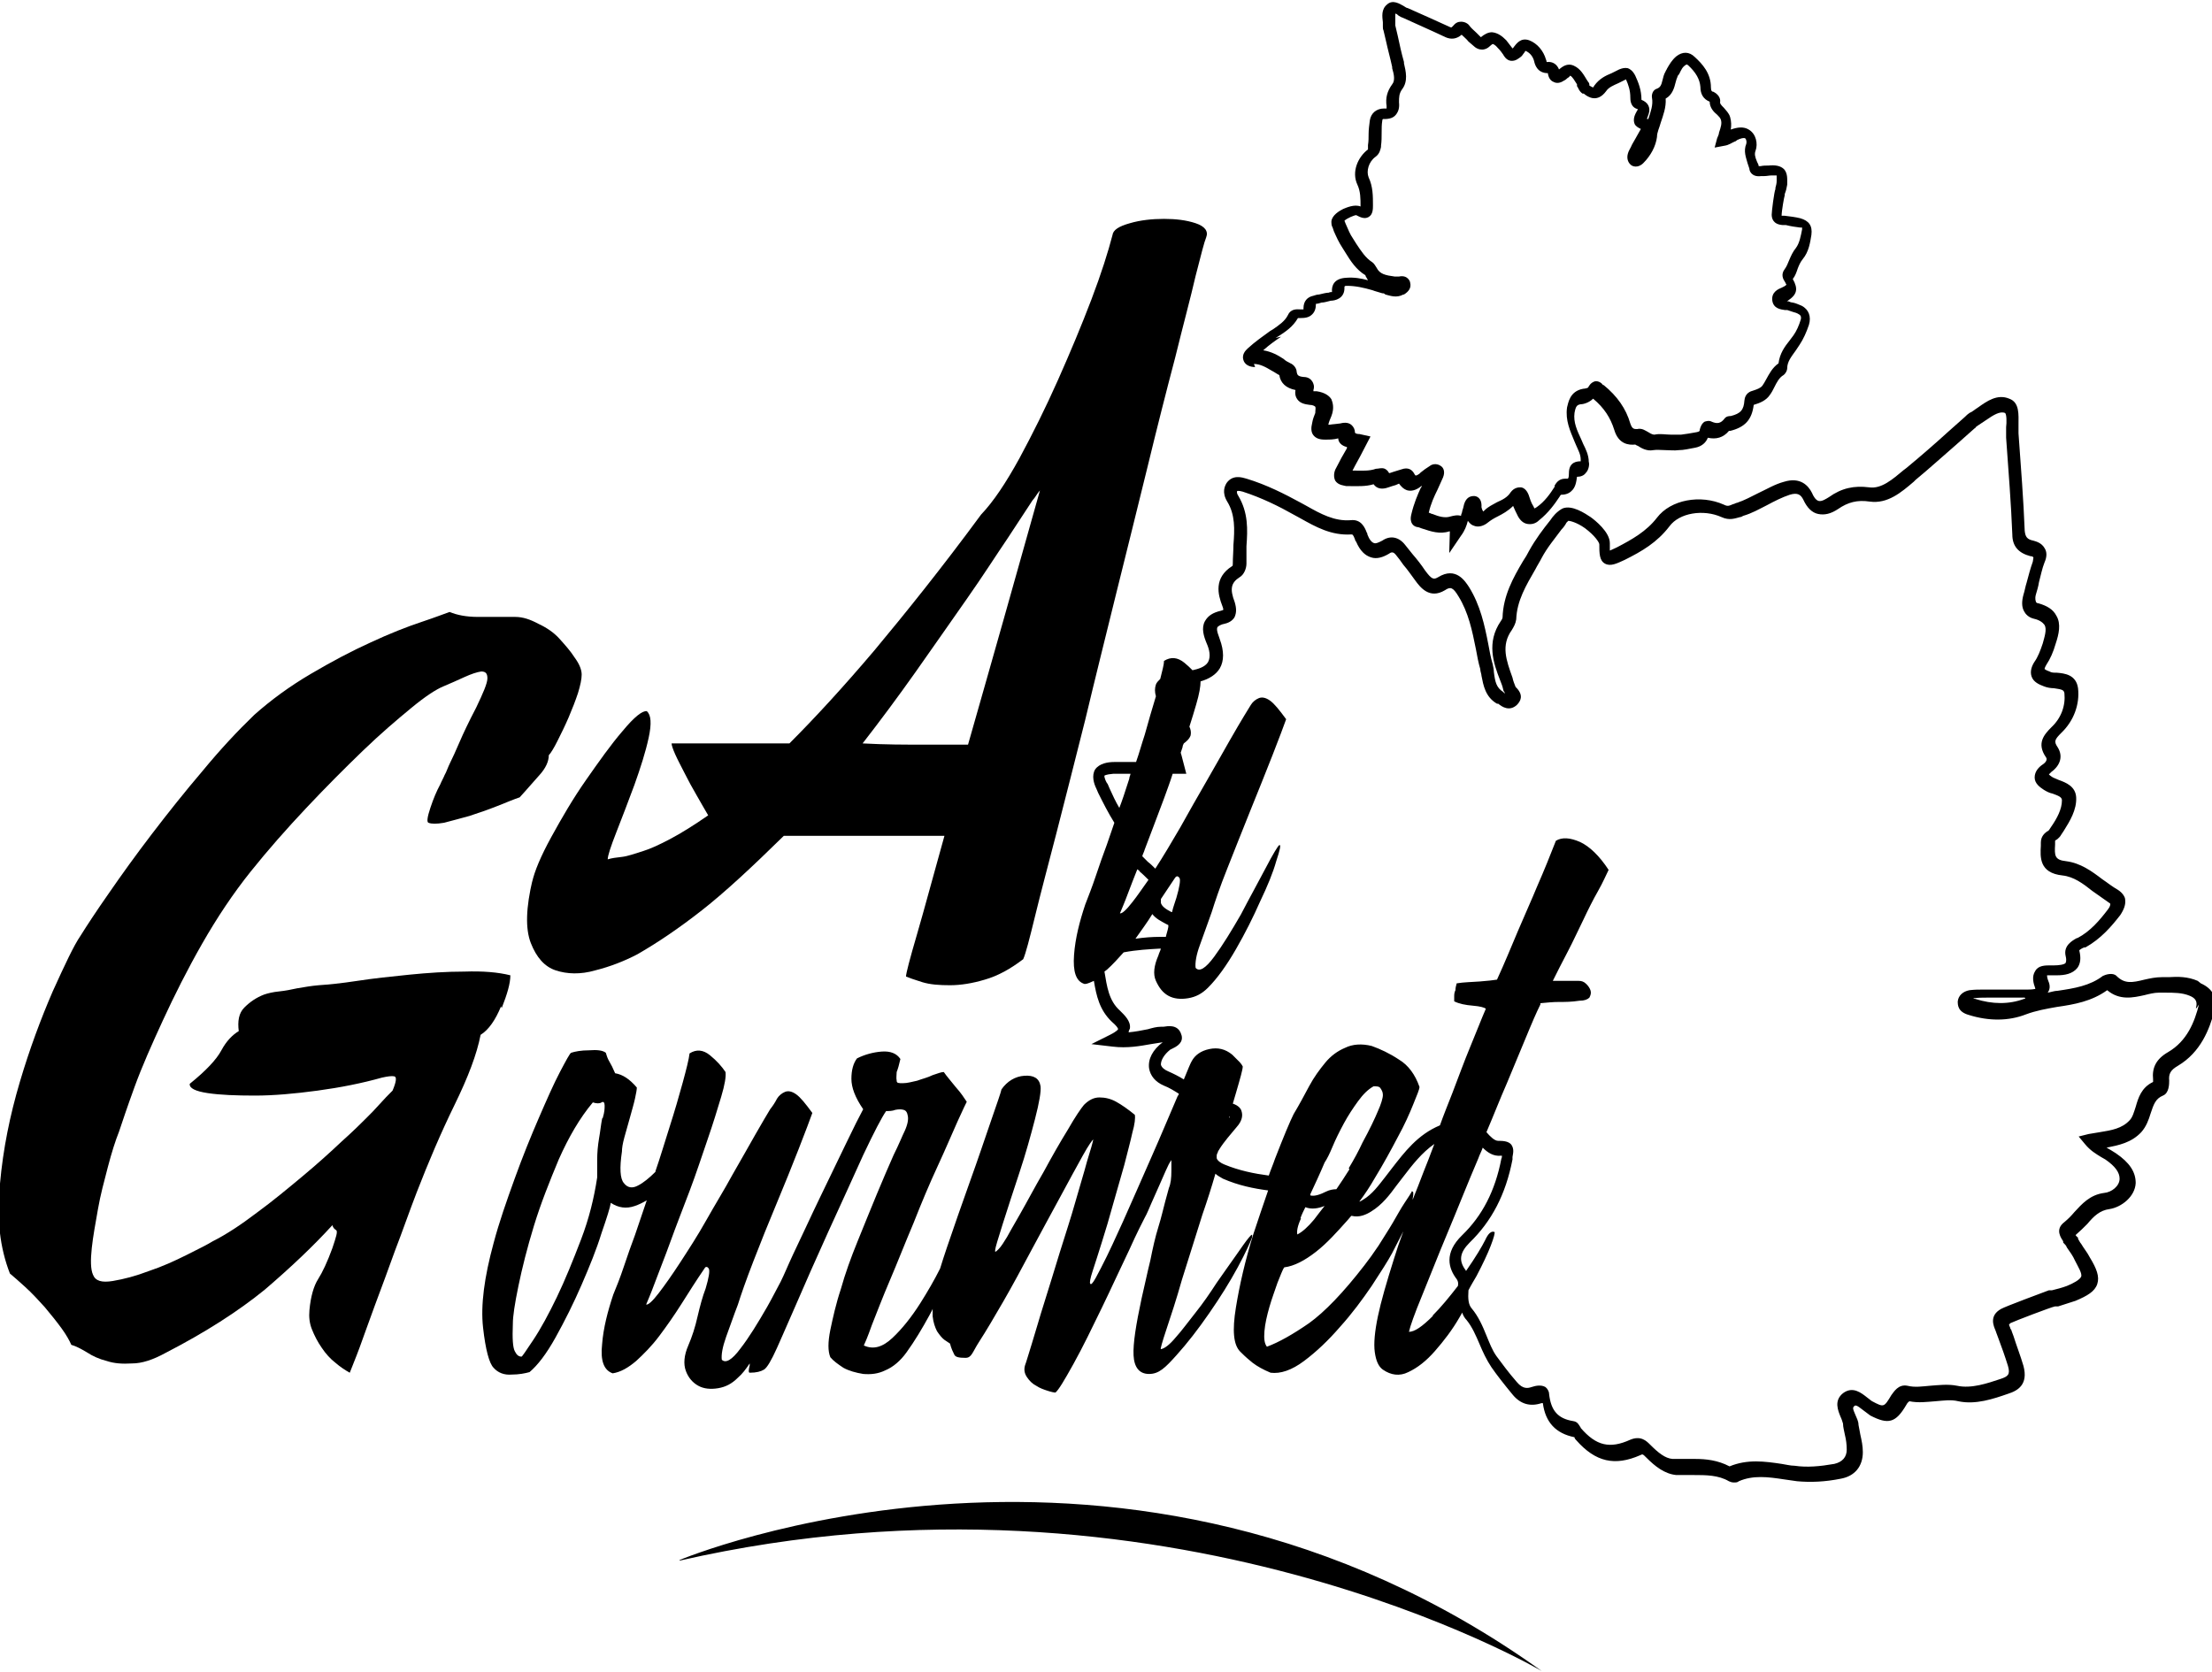
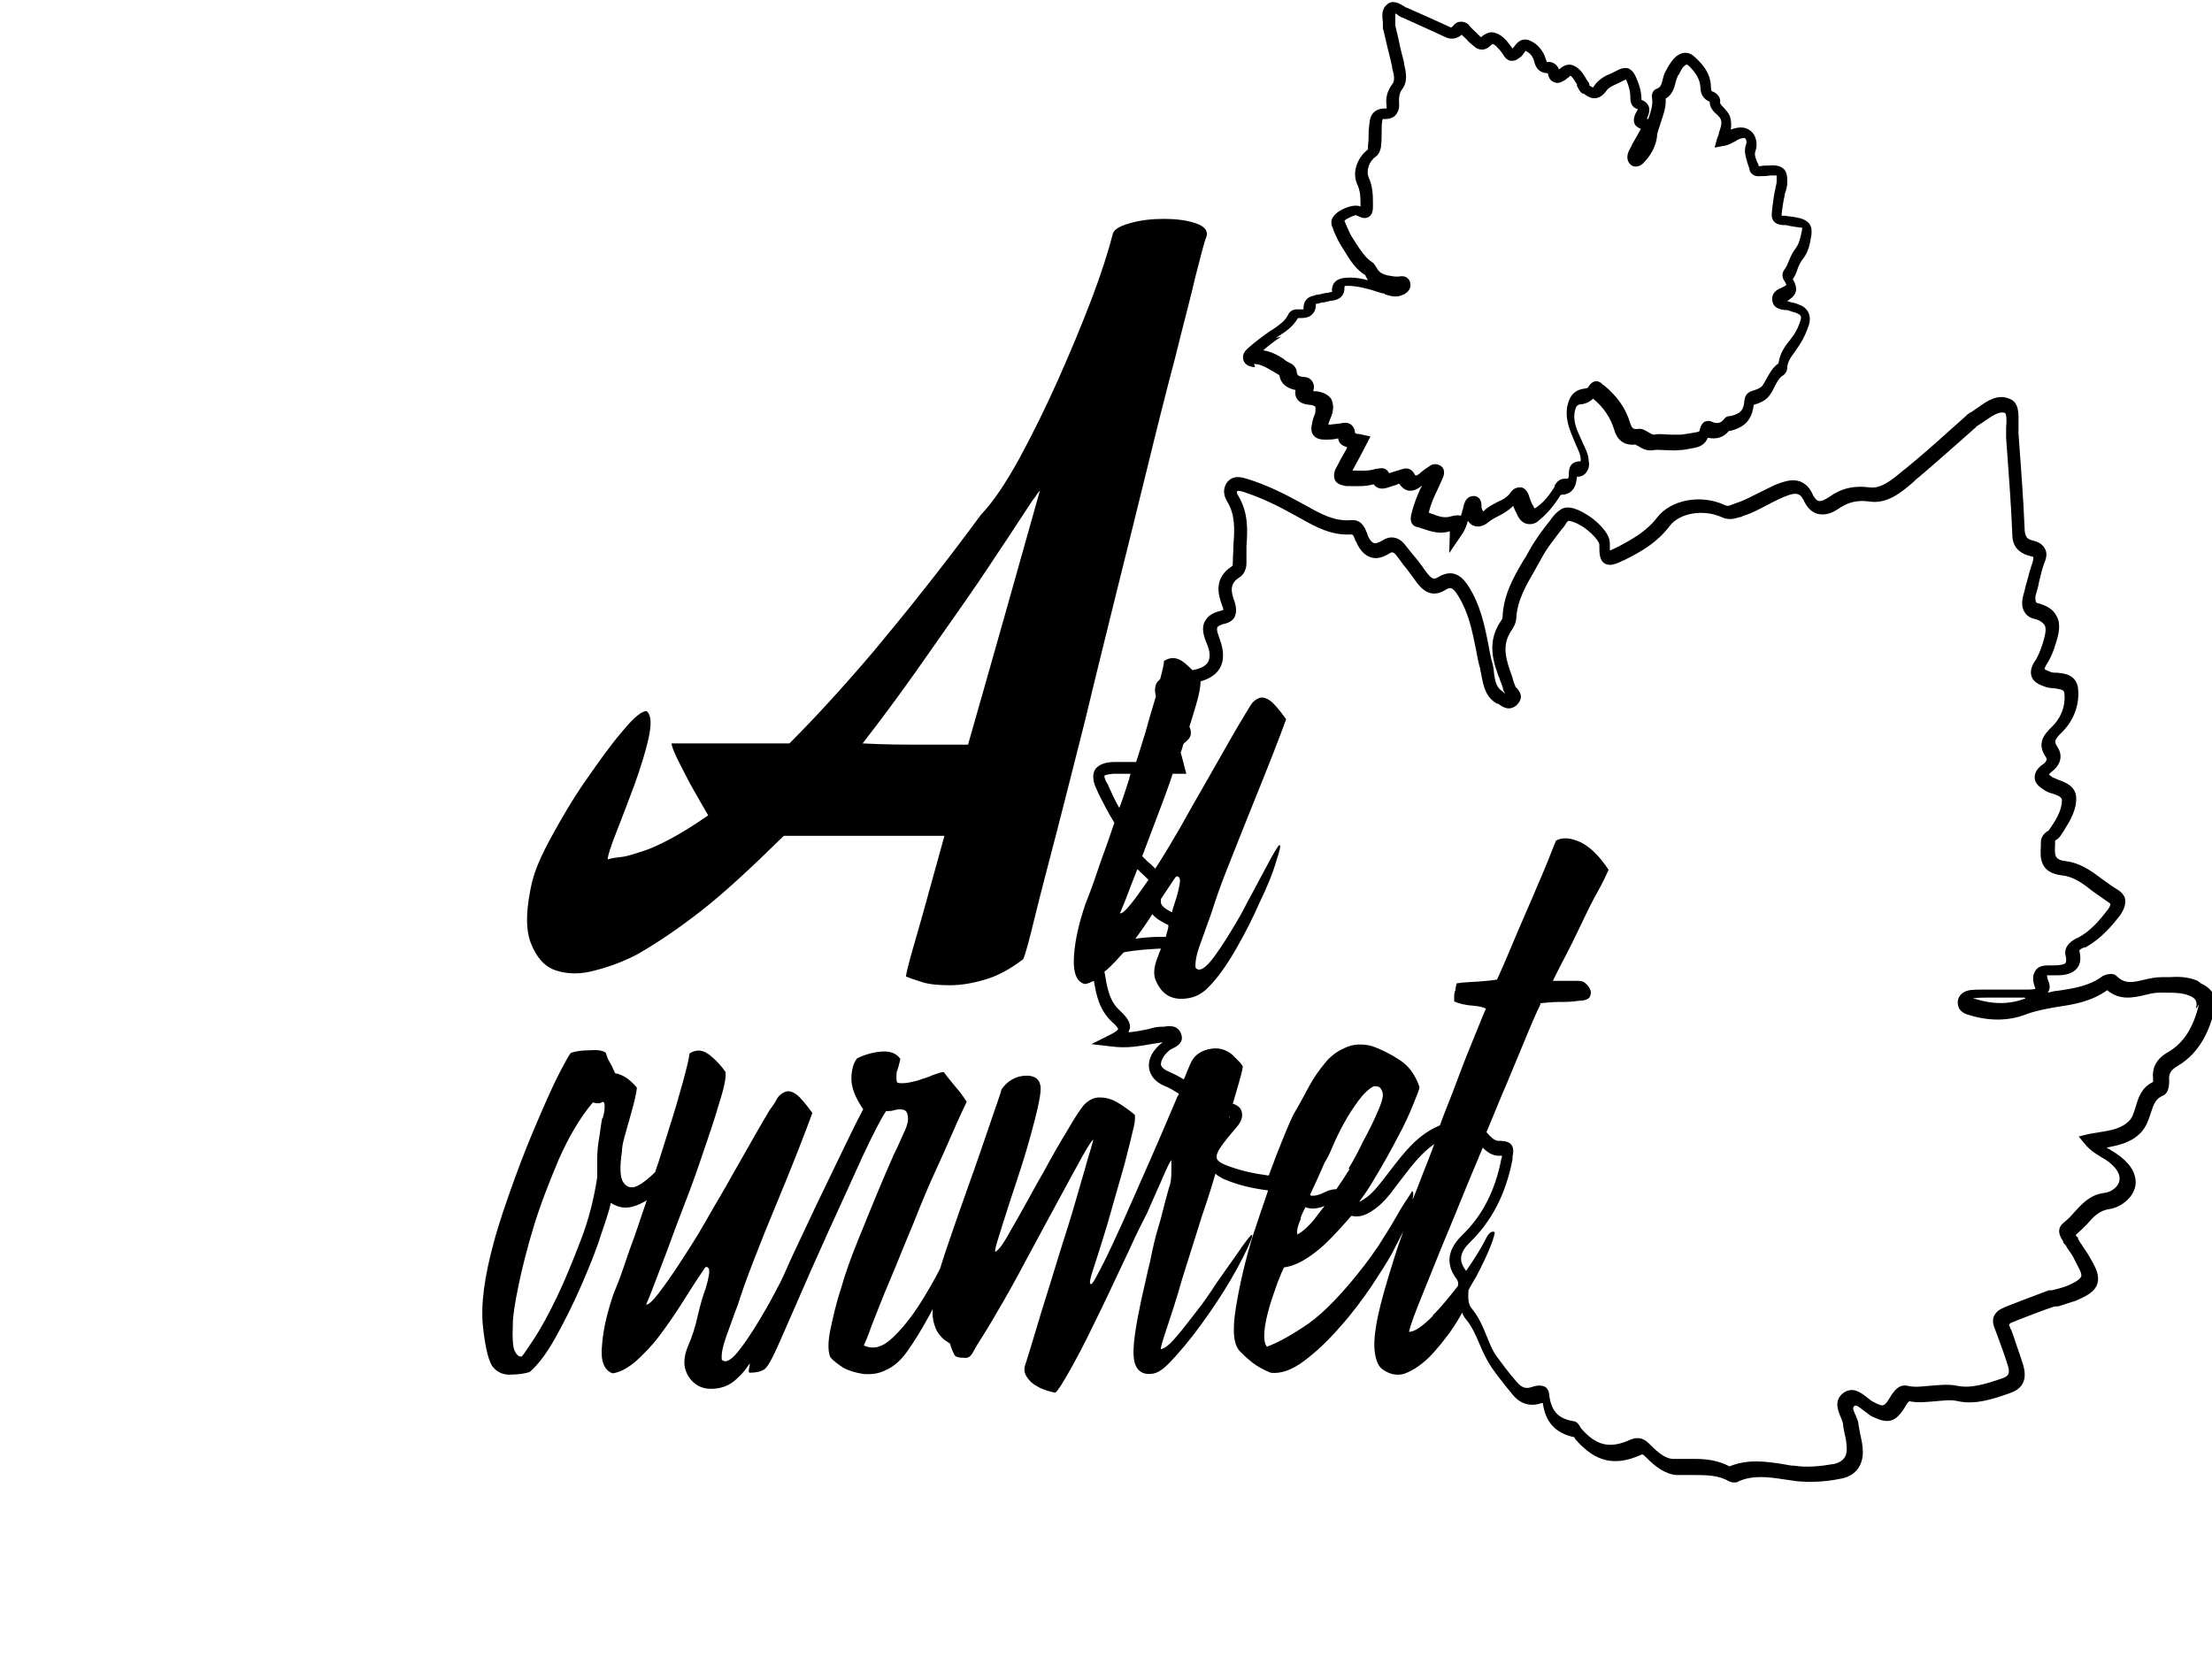
<svg xmlns="http://www.w3.org/2000/svg" viewBox="0 0 356.7 269.6">
  <path d="M202.2 58.7c1 0 1.9.5 2.9 1.1.4.2.8.5 1.2.7.2 1.3 1.1 2.1 2.6 2.4-.1.6 0 1.1.3 1.5.5.7 1.3.8 2 .9.5 0 .8.2.9.3.1.2 0 .5 0 1-.2.5-.4 1-.5 1.6-.2.8-.2 1.5.2 2s1 .7 1.8.7h.2c.6 0 1.3 0 2-.2 0 .6.5 1.2 1.4 1.4v.2c-.6 1-1.2 2.1-1.7 3.1-.2.3-.6 1.2-.2 2.1.5.8 1.5.8 1.8.9h.4c1.3 0 2.7.1 4-.3.5.7 1.3.9 2.4.5l.6-.2c.4-.1.7-.2 1.1-.4.3.4.7.9 1.4 1.1.9.2 1.7-.3 2.2-.7h.1s-.1.2-.2.3c-.5 1.1-1.1 2.5-1.5 4.2-.4 1.5.4 2 .9 2.1.3 0 .6.2 1 .3 1.2.4 2.7.9 4.2.4h.1c0 .1-.1 3.5-.1 3.5l1.9-2.8c.6-.8.9-1.6 1.1-2.4.3.4.6.7 1 .8.7.3 1.6 0 2.2-.5.5-.4 1-.7 1.6-1 .8-.4 1.7-.9 2.5-1.7.2.5.5 1.1.8 1.7.4.7.9 1.1 1.5 1.2s1.3 0 1.9-.6c1.5-1.2 2.5-2.6 3.3-3.8 0 0 .1-.2.2-.3.7 0 1.3-.2 1.7-.6.7-.6.8-1.6.9-2.3.6 0 1.1-.2 1.4-.6.6-.6.6-1.6.5-1.8 0-1.1-.5-2.1-.9-2.9l-.3-.7c-.7-1.5-1.3-2.8-1.1-4.3.2-1.1.4-1.3 1-1.4.5 0 1.4-.3 2-.9 1.8 1.5 2.8 3.1 3.4 5 .7 2.4 2.4 2.5 3.4 2.4 0 0 .3.2.4.2.6.4 1.5.9 2.5.7.6-.1 1.3 0 2 0s1.4.1 2.1 0c.8 0 1.6-.2 2.7-.4 1-.2 1.7-.8 2-1.6 1.3.3 2.5 0 3.4-1.1h.2c2.4-.6 3.5-1.8 3.8-4.2 1-.3 2-.7 2.6-1.6.3-.4.5-.8.7-1.2.4-.8.8-1.6 1.5-2 .4-.3.6-.8.6-1.1 0-1.1.7-1.9 1.4-2.9l.6-.9c.6-.9 1.1-2 1.5-3.2.4-1.3 0-2.5-1.2-3.1-.5-.2-.9-.4-1.4-.5-.2 0-.5-.1-.7-.2h-.3s.1 0 .2-.1c1.5-1 1.7-1.9.8-3.5.4-.5.6-1.1.8-1.7.2-.5.4-1 .8-1.5 1-1.2 1.2-2.7 1.4-3.9.2-1.5-.4-2.3-1.8-2.7-.8-.2-1.7-.3-2.5-.4h-.5c0-.8.4-3 .5-3.3v-.2c.2-.5.3-.9.4-1.5 0-.9.1-1.8-.5-2.5-.6-.6-1.5-.7-2.5-.6-.4 0-.9 0-1.3.1h-.3c0-.3-.2-.5-.3-.8-.3-.7-.4-1.2-.2-1.7.4-1.1.1-2.7-1.1-3.4-.8-.5-1.8-.4-2.9 0 .1-.6.1-1.3-.1-2s-.7-1.1-1-1.5c-.5-.5-.7-.7-.6-1.1 0-.8-.7-1.3-1.1-1.5-.2 0-.4-.1-.4-.7 0-2.3-1.4-3.8-2.6-4.9-.9-.9-2-.9-3-.1-.7.6-1.1 1.3-1.5 2 0 .1-.2.3-.2.4-.3.5-.4 1-.5 1.4-.2.9-.4 1.2-.9 1.4-.7.2-.9 1-.8 1.5.2 1.1-.2 2.2-.6 3.4h-.2v-.1c.2-.6.6-1.3.2-2.1-.2-.4-.6-.7-1.1-.9 0-1.6-.5-2.8-1-3.9-.4-.8-.9-1.1-1.2-1.2-.5-.1-.9 0-1.4.2l-1.2.6c-1 .4-2 .9-2.8 2-.1.2-.2.3-.2.3-.1 0-.4-.2-.6-.3 0-.2 0-.4-.2-.6l-.2-.3c-.5-.8-1-1.8-2.1-2.3-1.1-.5-1.9.2-2.4.6-.3-.8-1-1.3-1.9-1.2h-.1s0-.2-.1-.4c-.4-1.4-1.4-2.6-2.7-3.1-1.4-.5-2.1.6-2.5 1.1 0 0-.1.2-.2.2-.3-.4-.6-.8-1-1.3-.6-.6-1.3-1.2-2.3-1.3-.6 0-1.2.3-1.8.8l-.7-.7c-.4-.4-.8-.7-1.1-1.1-.1-.2-.6-.7-1.4-.7-.5 0-.9.2-1.3.7l-.2.2h-.2c-2.2-1-4.4-2-6.9-3.1-.2 0-.4-.2-.6-.3-.7-.4-1.8-1.1-2.7-.3-1 .8-.8 2-.7 2.9v.7c0 .2 0 .4.1.6l.4 1.7c.3 1.4.7 2.8 1 4.2v.2c.3 1 .5 2 0 2.6-.8 1.1-1.1 2.2-.9 3.5v.4h-.4c-1.2 0-2.1.7-2.3 1.9-.1.8-.2 1.5-.2 2.2 0 .6 0 1.2-.1 1.8v.7c-1.6 1.2-2.7 3.6-1.7 5.7.5 1.1.5 2.2.5 3.5-1-.4-2.3.2-2.8.4-.6.3-1.8 1-1.9 2 0 .3 0 .7.2 1l.2.6c.4.9.8 1.8 1.4 2.7.2.3.3.5.5.8.8 1.3 1.7 2.7 3.2 3.6v.1c.1.2.3.5.4.7-1.1-.3-2.2-.5-3.5-.4-2 .1-2.4 1.3-2.3 2.3-.1 0-.4 0-.5.1-.5 0-1.1.2-1.6.3-.3 0-.6.1-.9.2-1 .2-1.6.9-1.6 2v.2h-.5c-.4 0-1.5-.2-2 .9-.5 1-1.4 1.6-2.4 2.3l-.5.3c-1.1.8-2.4 1.7-3.6 2.8-.3.3-1.1 1-.6 2.1.3.6 1 .9 1.8.9Zm3.5-4.2.5-.3c1.1-.7 2.3-1.5 3.1-2.9h.3c.9 0 1.5-.1 2-.6.4-.4.6-.9.6-1.7.3 0 .6-.1.9-.2.5 0 1-.2 1.5-.3.6 0 2.3-.3 2.2-2.2 0-.2.2-.2.4-.2 1.4 0 2.7.3 4.1.7.5.2 1 .3 1.6.5.2 0 .3 0 .5.2.8.2 1.8.6 2.9 0h.1c.8-.5 1.2-1.1 1-1.9 0-.2-.4-1.3-1.8-1h-.7c-1.5-.2-2.4-.4-2.9-1.4-.2-.3-.4-.7-.7-.9-1.1-.7-1.8-1.8-2.6-3-.2-.3-.3-.5-.5-.8-.5-.7-.8-1.5-1.2-2.4l-.2-.5c.4-.4 1.6-.9 1.9-.9.6.3 1.3.7 2 .3s.7-1.3.7-1.9c0-1.5 0-3-.7-4.5-.4-1 0-2.5 1.1-3.3.7-.5.8-1.2.9-1.6v-.2c.1-.7.1-1.4.1-2.1s0-1.3.1-1.9c0-.2.1-.3.1-.3h.2c.9 0 1.5-.2 1.9-.7s.6-1.1.5-2c0-.8 0-1.4.5-2.1 1-1.3.6-2.9.3-4.2V10c-.4-1.4-.7-2.8-1-4.2l-.4-1.7V2.2c.2 0 .4.2.5.3.3.2.5.3.8.4C228.7 4 231 5 233.1 6c.9.4 1.8.3 2.6-.4.4.4.8.7 1.1 1.1.2.2.5.4.7.6.5.5 1 .7 1.5.7.3 0 .8-.1 1.3-.6.2-.2.4-.3.4-.3s.3 0 .8.6c.4.4.7.8.9 1.1.1.2.5.9 1.2 1 .8.1 1.3-.4 1.6-.6s.4-.5.6-.7c0 0 .1-.2.2-.3.7.3 1.2.9 1.4 1.7.1.5.5 1.9 2.2 1.9.1.7.4 1.2.9 1.4.7.4 1.4 0 1.7-.2.3-.1.5-.4.7-.5.1 0 .2-.2.3-.3.4.2.7.8 1.1 1.4v.3c.2.2.3.8.9 1.2h.2c.7.6 2.2 1.5 3.6-.4.4-.6 1.1-.9 2-1.3l1.2-.6c.4.9.7 1.8.7 2.9 0 .4 0 1.6 1.2 1.9 0 .1-.1.3-.2.4 0 0 0 .1-.1.2-.2.4-.5 1.1-.2 1.8.2.4.6.6 1 .8-.3.5-.6 1.1-.9 1.6-.2.4-.5.8-.7 1.3-.2.4-.4.7-.5 1.1-.2.7 0 1.4.5 1.8.2.2 1.1.6 2-.3 1.2-1.2 2-2.7 2.2-4.2 0-.8.4-1.5.6-2.3.4-1.2.9-2.5.8-3.9 1.1-.6 1.4-1.8 1.6-2.6.1-.4.2-.7.3-.9 0-.2.2-.3.3-.5.3-.6.5-1.1 1-1.4.1-.1.2-.1.2-.1l.2.1c1.3 1.2 1.9 2.3 2 3.5 0 1.2.5 2 1.5 2.4 0 1 .7 1.7 1.2 2.1.3.3.5.5.6.8.2.6 0 1.2-.3 2.1 0 .3-.2.6-.3.9l-.4 1.5 1.6-.3c.7-.1 1.2-.5 1.7-.7.1 0 .2-.1.3-.2.6-.3 1.1-.4 1.3-.3.2.1.3.6.2.9-.5 1.2 0 2.3.2 3.1l.3.9c0 .4.4 1.4 1.9 1.2h.5c.4 0 .8-.1 1.1-.1h.9v.9c0 .4-.1.7-.2 1.1v.2c-.2.4-.6 3.6-.6 4.1 0 .6.2 1.6 1.8 1.7h.5c.8.2 1.5.3 2.3.4h.3v.3c-.2 1-.4 2.2-1 3-.5.6-.8 1.3-1.1 2-.2.5-.4 1-.7 1.4-.7.9-.2 1.7 0 2 .2.3.2.5.3.5 0 0-.2.2-.4.3l-.4.2c-.5.2-1.7.7-1.5 2.1.2 1.3 1.4 1.4 2 1.5h.4l.9.3c.4.1.7.2 1 .4.2.1.4.3.3.8-.3 1-.7 1.9-1.2 2.6-.2.3-.4.5-.6.8-.8 1-1.6 2.1-1.8 3.7-1 .7-1.5 1.7-2 2.6-.2.4-.4.7-.6 1-.3.4-.9.6-1.5.8-.4.1-1.3.4-1.4 1.6-.1 1.5-.6 2.1-2.2 2.5-.2 0-.7 0-1 .4-.6.8-1.2.9-2.1.5-.4-.2-.7-.1-1.1 0-.5.3-.7.9-.8 1.3 0 .2 0 .3-.5.4-1 .2-1.8.3-2.5.4h-1.7c-.8 0-1.7-.2-2.6 0-.1 0-.4 0-1-.4-.4-.2-1-.7-1.8-.5-.5 0-.8 0-1.1-.9-.7-2.4-2.1-4.4-4.3-6.2h-.1c-.2-.3-.7-.7-1.3-.6-.7.2-1 .8-1.1 1-.1.1-.6.2-.8.2-2.2.4-2.4 2.3-2.6 3-.3 2.1.5 3.8 1.2 5.5l.3.7c.3.7.7 1.4.7 2.2v.3c-.6 0-1.9.1-1.9 1.9 0 .7-.1.9-.2.9h-.4c-1.1 0-1.5.8-1.7 1.1v.2c-.7 1.1-1.6 2.4-2.9 3.3-.2.1-.3.2-.3.2s-.1 0-.2-.3c-.4-.6-.6-1.3-.8-1.9-.4-1-1-1.2-1.3-1.2-.3 0-1 0-1.6.8-.5.8-1.3 1.2-2.2 1.6-.7.4-1.4.7-2 1.3l-.2.2s-.2-.2-.3-.7c.1-1.6-.9-1.8-1.2-1.8-.8 0-1.3.4-1.6 1.3-.1.5-.2.8-.3 1.1 0 .3-.2.5-.2.8-.6-.2-1.3 0-1.7.1-.9.3-1.9 0-2.9-.4-.2 0-.4-.2-.6-.2.3-1.4.9-2.7 1.4-3.7.3-.7.6-1.3.9-2 .4-1 0-1.6-.3-1.8-.5-.4-1.3-.5-1.9 0-.5.3-.9.6-1.4 1l-.2.2c-.4.3-.6.3-.6.3s-.1 0-.3-.4c-.3-.5-.9-1-2-.6-.4.1-.9.3-1.3.4l-.6.2h-.1c-.2-.4-.5-.6-.7-.7-.5-.2-1 0-1.3 0h-.1c-1.1.4-2.2.3-3.4.3h-.4c.5-1 1.1-2 1.6-3l1.3-2.5-1.8-.4c-.2 0-.5 0-.7-.2 0-.5-.2-.9-.5-1.2-.6-.6-1.5-.4-1.9-.3-.6.1-1.1.1-1.7.2h-.2c.1-.5.3-.9.5-1.4.5-1.3.2-2.2 0-2.7-.3-.5-1-1.1-2.4-1.3h-.5v-.2c.2-.6 0-1.1-.2-1.4-.2-.3-.6-.7-1.4-.7-1-.1-1-.4-1.1-.8 0-.6-.5-1.2-1-1.4-.4-.2-.8-.4-1.1-.7-.9-.6-2-1.2-3.3-1.4 1-.9 2-1.6 2.9-2.2Z" />
  <path d="M354.4 158.2c-1.6-.7-3.2-.7-4.7-.6h-1.1c-1 0-1.9.2-2.8.4-2 .5-3.2.7-4.5-.6-.6-.6-1.8-.2-2.2 0-2.1 1.6-4.6 2-7.3 2.4-.5 0-1 .2-1.6.3.3-.4.5-1 .1-1.9-.2-.5-.2-.8-.2-.9h1.6c1.2 0 2.5-.2 3.3-1.2.5-.7.6-1.6.3-2.8 0-.1.5-.4.8-.5h.2c2.5-1.4 4.2-3.4 5.6-5.2.6-.9.9-1.7.8-2.5 0-.4-.4-1.1-1.2-1.6-.9-.5-1.6-1.1-2.5-1.7-1.7-1.3-3.5-2.6-5.8-2.9-1.9-.2-1.9-.9-1.8-2.7v-.6s.2-.2.3-.2c.2-.2.5-.4.7-.8l.4-.6c1-1.6 2.1-3.4 2-5.4-.1-1.8-1.7-2.4-2.8-2.8-.4-.2-.8-.3-1.1-.5-.3-.2-.4-.3-.5-.4l.4-.4c1.5-1.1 1.9-2.6 1-4-.6-.9-.5-1.2.6-2.3 2-1.9 3-4.6 2.7-7.2-.3-2.2-2.2-2.4-3.4-2.5-.5 0-.9 0-1.2-.2-.6-.2-.8-.4-.8-.4s0-.2.3-.7c.6-.9 1.1-2 1.5-3.4.5-1.5.9-3.2.1-4.5-.5-1-1.5-1.6-2.9-2-.3 0-.4-.2-.4-.3 0 0-.2-.4 0-1.1.2-.7.4-1.3.5-2 .3-1.1.5-2.2.9-3.2.4-.9.4-1.7 0-2.3-.5-.9-1.5-1.1-1.8-1.2-1-.2-1.3-.6-1.4-1.6-.2-5.1-.6-10.1-1-15.7v-1.4c0-1.6.2-3.6-1.5-4.2-1.9-.8-3.6.4-5 1.4-.5.3-.9.7-1.4.9-.3.2-.5.4-.6.5l-.1.1-2.7 2.4c-2.2 2-4.5 4-6.8 5.9l-.4.3c-1.8 1.5-3.6 3.1-5.6 2.8-2.4-.3-4.4.1-6.5 1.6-.5.3-1.1.7-1.6.6s-.9-.8-1.1-1.3c-.6-1.2-1.9-2.6-4.5-1.8-1.5.4-2.8 1.2-4.1 1.8-1.2.6-2.3 1.2-3.5 1.6-.2 0-.4.2-.6.2-.7.3-.9.4-1.5.1-3.8-1.7-8.6-.8-10.8 2.1-1.7 2.2-4 3.5-6.5 4.8-.6.3-.9.4-1.1.5v-1.2c0-1.8-2.4-3.7-3.1-4.2-.9-.6-3-2-4.5-1.4-.4.2-.8.5-1.2.9-.3.3-.6.7-.8 1-1.2 1.5-2.4 3.1-3.4 4.9-.3.6-.6 1.1-1 1.7-1.6 2.7-3.2 5.6-3.3 9.1 0 0 0 .2-.3.6-2.3 3.4-1.2 6.7-.1 9.5.2.5.4 1 .5 1.5 0 .2.2.4.3.6h-.1l-.2-.2c-1.1-.7-1.3-1.6-1.5-3.2 0-.4-.1-.8-.2-1.3-.3-1-.5-2.1-.7-3.2-.6-3.1-1.3-6.3-3.1-9.2-.6-.9-2.1-3.4-5-1.6-.7.4-1 .4-2.1-1.1-.6-.9-1.3-1.8-2-2.6l-1.2-1.5c-1-1.3-2.4-1.6-3.7-.7-.6.3-1 .5-1.3.4-.4-.1-.8-.6-1.1-1.4 0-.1 0-.2-.1-.3-.3-.8-.9-2.2-2.6-2-2.6.2-4.8-1-7.1-2.3-.4-.2-.7-.4-1.1-.6-2.4-1.3-5.3-2.8-8.6-3.8-.7-.2-2.2-.7-3.2.7-.3.5-.8 1.5.1 3 1.3 2.1 1.2 4.5 1 7 0 1-.1 2-.1 3 0 .1 0 .4-.1.4-3 1.9-2.3 4.6-1.6 6.4.2.5.2.7.1.7l-.3.1c-1.3.3-2.1.8-2.6 1.7-.6 1.1-.2 2.4.3 3.6.4.9.7 2.1.2 3-.5.8-1.6 1.1-2.5 1.3-.4-.4-.8-.8-1.3-1.2-1.1-.9-2.2-1-3.3-.3 0 .7-.3 1.6-.6 2.9-.3.3-.6.6-.7.9-.2.6-.2 1.2 0 1.9-.6 2-1.2 4-1.8 6.2-.5 1.5-.9 3-1.4 4.4h-3.5c-1 0-2.4.2-3.1 1.2-.6 1-.2 2.3.2 3.1l.3.7c.8 1.6 1.6 3.2 2.6 4.8l-1.2 3.5c-.6 1.6-1.2 3.3-1.8 5.1-.6 1.8-1.2 3.3-1.7 4.6-.9 2.7-1.6 5.4-1.8 8.1s.3 4.3 1.7 4.7c.5 0 1-.3 1.5-.5.4 2.4.9 4.7 2.9 6.6.7.6 1 1 1 1.2 0 0-.1.3-1.3.9l-3 1.5 3.4.4c2.4.3 4.5-.1 6.2-.4.6-.1 1.2-.2 1.9-.3-1.6 1.2-2.4 2.7-2.2 4.2.2 1.2 1 2.2 2.4 2.8.8.3 1.6.8 2.4 1.3 0 .1-.1.3-.2.4-1.3 3-2.7 6.4-4.3 10s-3.1 7.1-4.5 10.2-2.3 5-2.6 5.6c-.7 1.4-1.3 2.6-1.8 3.5-.5.9-.8 1.2-.9.9-.1-.1 0-.8.4-2s.9-2.8 1.5-4.7c.6-1.9 1.2-3.9 1.8-6.1l1.8-6.3c.5-2 1-3.8 1.3-5.2.4-1.4.5-2.4.4-2.9-1.1-.9-2.1-1.6-3-2.1-.9-.5-1.8-.7-2.7-.7s-1.7.4-2.5 1.2c-.5.6-1.4 1.9-2.6 4-1.3 2.1-2.6 4.4-3.9 6.8-1.4 2.4-2.6 4.7-3.8 6.8-1.2 2.1-1.9 3.3-2.1 3.7-.5.8-.9 1.5-1.4 2-.5.5-.6.5-.5 0 0-.2.4-1.6 1.2-4.1.8-2.5 1.7-5.3 2.7-8.3 1-3 1.8-5.9 2.5-8.6s1-4.5.9-5.3c-.2-1.3-1.1-1.8-2.6-1.7s-2.8.9-3.7 2.2c-.1.5-.7 2.2-1.7 5.1-1 2.9-2.1 6.2-3.4 9.8s-2.5 7.1-3.7 10.6c-.4 1.2-.8 2.4-1.1 3.4-.9 1.8-2 3.7-3.2 5.6-1.4 2.2-2.9 4.1-4.5 5.6s-3.1 1.9-4.6 1.2c.1-.2.6-1.3 1.3-3.3.8-2 1.7-4.4 2.9-7.2s2.4-5.9 3.8-9.2c1.3-3.3 2.6-6.4 3.9-9.2s2.3-5.2 3.2-7.2 1.4-3 1.5-3.2c-.4-.6-.9-1.4-1.8-2.4-.8-1-1.5-1.8-1.9-2.4-.4 0-.9.2-1.8.5-.8.4-1.7.6-2.5.9-.9.2-1.6.4-2.3.4s-1 0-1-.4c-.1-.5 0-.9 0-1.4.2-.5.4-1.2.6-2.1-.6-.9-1.6-1.3-3-1.2s-2.8.5-4 1.1c-.6.8-.9 1.9-.9 3.3s.6 3 1.9 4.9c-.6 1.1-1.5 2.9-2.8 5.6s-2.7 5.6-4.2 8.7-2.9 6.2-4.3 9.1c-.8 1.7-1.4 3.2-2 4.4-.7 1.3-1.4 2.7-2.2 4.1-1.5 2.6-2.9 4.9-4.3 6.7-1.4 1.9-2.4 2.4-3 1.8-.1-.8.1-2 .7-3.7.6-1.6 1.2-3.4 1.9-5.2.5-1.6 1.3-3.9 2.5-7s2.4-6.1 3.7-9.2c1.3-3.1 2.5-6.1 3.6-8.9 1.1-2.8 1.8-4.7 2.2-5.8-1.1-1.5-1.9-2.5-2.6-3-.7-.5-1.3-.6-1.8-.4-.5.2-1 .6-1.3 1.1-.3.6-.7 1.2-1.1 1.7-.5.8-1.3 2.2-2.4 4.1-1.1 1.9-2.3 4.1-3.7 6.5-1.3 2.4-2.8 4.8-4.2 7.3s-2.9 4.8-4.2 6.8c-1.3 2-2.5 3.7-3.5 5-1 1.3-1.7 1.9-2 1.8.2-.5.7-1.6 1.4-3.5s1.6-4.1 2.5-6.6 2-5.3 3.1-8.2c1.1-2.9 2-5.7 2.9-8.3.9-2.6 1.6-4.9 2.2-6.9s.8-3.3.7-4c-.6-.9-1.4-1.8-2.5-2.7-1.1-.9-2.2-1-3.3-.3-.1.9-.5 2.5-1.1 4.7s-1.3 4.6-2.1 7.1-1.5 4.9-2.3 7.2v.1c-1 1-2 1.8-2.8 2.2-.9.5-1.7.4-2.3-.4-.6-.7-.7-2.4-.3-5.1 0-.5.1-1.2.4-2.3.3-1.1.6-2.1.9-3.2.3-1.1.6-2.1.8-3 .2-.9.3-1.5.3-1.8-1.2-1.4-2.3-2.1-3.5-2.3l-.5-1.1c-.2-.4-.4-.7-.6-1.1-.2-.4-.3-.8-.4-1.1-.5-.4-1.4-.5-2.7-.4-1.3 0-2.3.2-2.9.4-.2.1-.8 1.2-1.8 3.1s-2.1 4.4-3.4 7.4-2.6 6.2-3.9 9.8-2.5 7-3.4 10.4c-1.5 5.5-2.1 10-1.7 13.6.4 3.6 1 5.8 1.7 6.5.7.8 1.7 1.2 2.9 1.1 1.2 0 2.2-.2 2.9-.4 1.3-1.1 2.7-2.9 4.2-5.6 1.5-2.7 2.9-5.5 4.2-8.5s2.4-5.7 3.2-8.3c.9-2.6 1.4-4.2 1.5-4.9 1.2.8 2.5 1 3.9.5.6-.2 1.2-.5 1.9-.9l-1.9 5.6c-.6 1.6-1.2 3.3-1.8 5.1-.6 1.8-1.2 3.3-1.7 4.5-.9 2.7-1.6 5.4-1.8 8-.3 2.7.3 4.2 1.7 4.7 1.3-.2 2.5-.9 3.8-2 1.2-1.1 2.5-2.4 3.7-4 1.2-1.6 2.4-3.3 3.6-5.2s2.4-3.8 3.7-5.7c.2-.4.5-.3.7 0 .2.4 0 1.5-.5 3.2-.5 1.3-.9 2.8-1.3 4.5-.4 1.8-.9 3.3-1.5 4.7-.7 1.6-.8 3-.4 4.1.4 1.1 1.1 1.9 2 2.4.9.5 2 .6 3.2.4 1.2-.2 2.2-.7 3.2-1.7.7-.6 1.3-1.4 1.9-2.3v.3c-.2.8-.2 1.2 0 1.2 1.1 0 1.8-.2 2.3-.5s1.2-1.5 2.1-3.5c.3-.7 1.3-2.9 2.9-6.6 1.6-3.7 3.4-7.8 5.4-12.2 2-4.4 3.9-8.5 5.6-12.3 1.8-3.8 3-6.1 3.7-7.1.5 0 1 0 1.5-.2.5-.1 1-.1 1.3 0 .4.1.6.4.7 1 .1.5 0 1.3-.5 2.4-.4.8-.9 2.1-1.8 3.9-.8 1.8-1.7 3.9-2.7 6.3-1 2.4-2 4.9-3.1 7.6-1.1 2.7-2 5.2-2.7 7.7-.8 2.4-1.3 4.7-1.7 6.6-.4 2-.4 3.4 0 4.4.5.6 1.2 1.1 2.1 1.7.9.5 2 .8 3.2 1 1.2.1 2.4 0 3.6-.6 1.2-.5 2.4-1.5 3.4-2.9 1.3-1.8 2.5-3.8 3.7-6 .2-.4.4-.7.5-1v1.2c.1 1 .4 1.8.7 2.4.4.6.8 1.1 1.2 1.4s.8.5.9.6c.2.8.5 1.4.7 1.8s.8.5 1.8.5 1.1-.9 2.2-2.6c1.1-1.7 2.4-3.9 3.9-6.5s3-5.4 4.6-8.4 3.2-5.9 4.6-8.5 2.6-4.8 3.6-6.6c1-1.8 1.6-2.6 1.7-2.6-.1.5-.4 1.6-1 3.5-.5 1.9-1.2 4.1-1.9 6.6s-1.6 5.2-2.5 8.1c-.9 2.9-1.7 5.6-2.5 8.1s-1.4 4.7-2 6.6c-.6 1.9-.9 3-1.1 3.5-.2.7-.1 1.3.3 1.9.4.6.9 1.1 1.5 1.4.6.4 1.2.6 1.8.8.6.2 1.1.3 1.3.3.5-.4 1.4-1.9 2.9-4.6 1.5-2.7 3-5.8 4.6-9.1s3-6.4 4.4-9.3c1.3-2.9 2.2-4.6 2.5-5.2.4-.7.7-1.5 1.1-2.4l1.2-2.7c.4-.9.8-1.8 1.1-2.5s.6-1.3.9-1.7v1.7c0 1.2-.1 2.1-.4 2.8-.1.4-.3 1.1-.6 2.2s-.6 2.5-1.1 4.1-.9 3.4-1.3 5.4c-.5 2-.9 4-1.4 6.1-.9 4.2-1.4 7.3-1.3 9.2s.9 3 2.5 3 2.6-1 4.4-3c1.8-2 3.5-4.2 5.3-6.8s3.3-5 4.6-7.4c1.3-2.4 2-4 2.3-4.8.1-.6 0-.6-.5 0s-1.2 1.6-2.1 2.9c-.9 1.3-2 2.8-3.1 4.4-1.1 1.7-2.2 3.3-3.4 4.8-1.2 1.5-2.2 2.9-3.2 4-1 1.2-1.8 1.8-2.4 1.9-.1 0 .2-1.1.9-3.2s1.6-4.8 2.5-8c1-3.2 2.1-6.7 3.3-10.5.8-2.3 1.5-4.5 2.1-6.6.3.3.7.5 1.2.8 2.5 1.1 5 1.6 7.3 1.9-.8 2.3-1.6 4.7-2.4 7.1-1.3 4.2-2.2 8.1-2.8 11.8-.6 3.7-.4 6 .7 7.1s1.3 1.2 2 1.8c.8.6 1.7 1.1 2.9 1.6 1.6.2 3.4-.4 5.4-1.9s3.9-3.3 5.8-5.5c1.9-2.1 3.6-4.4 5.1-6.6 1.5-2.3 2.6-4 3.3-5.3.6-1.2 1.2-2.3 1.8-3.5-.6 1.6-1.1 3.1-1.5 4.4-1.2 3.8-2.1 6.9-2.6 9.3s-.7 4.4-.5 5.8.6 2.3 1.3 2.8c1.3.9 2.7 1.1 4.1.4 1.5-.7 2.9-1.8 4.3-3.4 1.4-1.6 2.8-3.4 4-5.5.1-.2.3-.5.4-.7.1.4.4.9.7 1.2.9 1.1 1.5 2.5 2.1 3.9.5 1.2 1.1 2.5 1.9 3.7.9 1.3 2 2.7 3.4 4.4 1.3 1.6 2.9 2 4.7 1.4h.2c.4 3.1 2.1 4.9 5.1 5.5 0 .2.2.4.3.5 3.1 3.5 6.2 4.2 10.3 2.4.4-.2.4-.2 1 .4 1.4 1.4 2.9 2.6 4.8 2.8h2.8c2 0 4 0 5.7 1 .2.1.5.2.8.2s.6 0 .8-.2c2.3-1 4.7-.7 7.3-.3l2.1.3c2.2.2 4.5.1 7-.4 2.3-.4 3.6-2 3.6-4.3 0-1-.2-1.9-.4-2.8-.1-.6-.2-1.1-.3-1.6 0-.6-.3-1.1-.5-1.6-.5-1.1-.4-1.2-.2-1.4.2-.2.4-.2 1.4.6l1.2.9c2.9 1.5 4.1 1.2 5.8-1.7.2-.4.4-.5.5-.6 1.5.3 2.8.1 4.2 0 1.3-.1 2.5-.3 3.7 0 2.8.6 5.7-.4 8-1.2 1.6-.5 3.3-1.5 2.5-4.5-.5-1.7-1.1-3.2-1.6-4.8l-.3-.8c0-.1-.1-.3-.2-.4 0-.2-.3-.6-.2-.7l.2-.2c.6-.3 6.6-2.6 7.2-2.7h.5c.9-.3 1.9-.6 2.8-.9 1.9-.8 3.1-1.5 3.5-2.7.4-1.2-.1-2.5-1.2-4.3-.4-.8-1-1.5-1.4-2.2-.2-.2-.3-.5-.5-.8v-.2c-.2-.1-.3-.3-.4-.4.7-.6 1.3-1.2 1.9-1.8 1-1.2 2-2.2 3.6-2.4 1.9-.3 4.1-2 4.2-4.2 0-1.8-1-3.3-3.2-4.8-.3-.2-.5-.3-.8-.5-.2-.1-.5-.3-.7-.4 2-.4 4-.8 5.6-2.5.8-.9 1.2-2 1.5-3 .5-1.5.8-2.4 2-2.9 1-.4 1-1.9 1-2.4-.1-1.1.2-1.7 1.4-2.4 3.7-2.2 5.1-5.9 5.9-8.9.5-2-.2-3.5-2.2-4.4ZM97.1 180.4c-.2 1-.3 2.1-.5 3.2-.2 1.2-.3 2.3-.3 3.5v2.8c-.5 3.3-1.3 6.6-2.6 10-1.3 3.4-2.6 6.6-3.9 9.3s-2.6 5.1-3.8 6.9-1.8 2.7-1.9 2.7c-.5 0-.8-.3-1.1-.9s-.4-2-.3-4.4c0-1.2.3-3.2.9-6.1.6-2.9 1.4-6.1 2.5-9.7s2.5-7.1 4-10.7c1.6-3.6 3.4-6.7 5.5-9.2.6.2 1.1.2 1.4 0s.5 0 .5.5 0 1-.3 2Zm86.6-39.9c.5.4 1 .9 1.5 1.4-1 1.4-1.8 2.6-2.6 3.6-1 1.3-1.7 1.9-2 1.8.2-.5.7-1.6 1.4-3.5.4-1.1.9-2.3 1.4-3.6l.4.3Zm5.8 1.1c.2-.4.5-.3.7 0s0 1.5-.5 3.2c-.2.7-.5 1.4-.7 2.3h-.1c-1-.5-1.6-1-1.7-1.5v-.6l2.4-3.6Zm-3.7 5.8c.6.8 1.5 1.2 2.2 1.6l.4.2v.3c-.1.6-.3 1.1-.4 1.6h-1c-1.2 0-2.5.1-3.9.3.9-1.3 1.9-2.6 2.8-4.1Zm-7.3-21.1c-.5-.9-.4-1.2-.4-1.2s.2-.2 1.4-.3h2.8c0 .2-.2.5-.2.8-.7 2.2-1.2 3.7-1.6 4.7-.6-1-1.1-2.1-1.6-3.2l-.3-.7Zm19.8 53.8s0 .1-.1.2v-.2Zm11.4 16.4c.2-.6.5-1.2.8-1.8 1 .4 2.1.2 3.1-.2-.6.8-1.2 1.5-1.7 2.2-1 1.2-1.9 2-2.7 2.4-.1-.5 0-1.3.6-2.6Zm7.9-7.9c-.7 1.1-1.4 2.2-2.1 3.2-.5 0-1.1.1-1.7.4-.8.4-1.8.8-2.5.6v-.2c.7-1.5 1.5-3.2 2.3-5.1.4-.6.8-1.4 1.3-2.6.5-1.2 1.1-2.4 1.8-3.7.7-1.3 1.5-2.5 2.3-3.6.8-1.1 1.6-1.9 2.5-2.4.5 0 .9 0 1.1.3s.4.6.4 1.1-.3 1.5-.8 2.6c-.5 1.2-1.3 2.9-2.5 5.1-.6 1.3-1.3 2.6-2.2 4.1Zm10.1 3.5c-.2.4-.6 1-1.2 1.9s-1.2 2-1.9 3.2-1.5 2.4-2.3 3.7c-.8 1.2-1.6 2.3-2.3 3.2-3.4 4.4-6.4 7.5-8.9 9.3-2.6 1.8-4.9 3.1-6.8 3.8-.4-.5-.5-1.3-.4-2.5s.4-2.5.8-3.9.9-2.7 1.3-3.9c.5-1.2.8-2.1 1.1-2.5 1.6-.2 3.3-1.1 5.1-2.5 1.8-1.4 3.4-3.2 5.1-5.1.2-.2.4-.5.6-.7h.1c1.2.3 2.3-.2 3.1-.7 1.8-1.1 3-2.7 4.1-4.2l1-1.3c1.6-2.1 3.1-4 5.1-5.4-.7 1.9-1.3 3.4-1.7 4.4-.6 1.6-1.2 3.1-1.8 4.6 0-.3.1-.6.1-.8v-.4Zm3.4 20.1c-1.8 1.8-3 2.6-3.9 2.6.2-.9.9-2.9 2.1-5.8 1.2-2.9 2.5-6.3 4.1-10.1s3.2-7.9 5-12.1c.2-.6.5-1.1.7-1.7.8.8 1.7 1.4 2.9 1.3h.2c0 .1 0 .3-.1.5-1 5.2-3.1 9.2-6.3 12.3-3 2.9-2.2 5.4-.9 7.1.2.3.3.6.2 1.1-1.4 1.8-2.7 3.4-4.1 4.8ZM354.6 162c-.7 2.8-1.9 5.9-5 7.7-1.9 1.1-2.6 2.5-2.4 4.4v.4c-1.9.9-2.4 2.6-2.8 4-.3.9-.5 1.7-1 2.2-1.2 1.3-2.9 1.6-4.8 1.9l-1.8.3-1.6.4 1 1.2c.9 1.1 1.8 1.6 2.6 2.1.2.1.5.3.7.4 1.6 1.1 2.3 2.1 2.3 3.1 0 1.2-1.3 2.2-2.5 2.3-2.3.3-3.6 1.8-4.8 3.1-.5.6-1 1.1-1.6 1.6-1.6 1.2-.5 2.6-.2 3.1v.2c.3.3.5.5.6.8.5.7 1 1.4 1.3 2.1.5 1 1.2 2.1 1 2.6-.2.5-1.3 1.1-2.3 1.5-.8.3-1.6.5-2.4.7h-.5c-.8.3-7 2.6-7.7 3-2 1.1-1.2 2.8-.9 3.5 0 .1.1.2.1.3l.3.8c.6 1.6 1.1 3 1.6 4.6.4 1.4 0 1.7-1.2 2.1-2.1.7-4.7 1.6-7 1.1-1.5-.3-3-.1-4.4 0-1.2.1-2.4.3-3.6 0-1.5-.3-2.2 1-2.6 1.5-1.2 2-1.2 2-3.1 1-.2-.1-.5-.4-.8-.6-.9-.7-2.3-1.9-3.9-.7-1.5 1.2-.8 2.8-.4 3.8.2.4.3.8.4 1.1 0 .6.2 1.2.3 1.8.2.8.3 1.6.3 2.4 0 1.2-.7 2-2 2.3-2.3.4-4.4.6-6.4.3-.7 0-1.4-.2-2.1-.3-2.7-.4-5.5-.8-8.4.4-1.9-1-3.8-1.2-5.6-1.2h-3.6c-1.2-.1-2.3-1-3.6-2.3-.6-.6-1.5-1.5-3.2-.8-3.3 1.5-5.5 1-8-1.9 0 0 0-.1-.1-.2-.2-.3-.4-.8-1.1-.9-2.5-.4-3.6-1.7-3.9-4.4 0-.4-.3-.9-.6-1.1-.7-.4-1.6-.2-2.2 0-.6.2-1.4.4-2.4-.8-1.4-1.6-2.4-3-3.3-4.2-.7-1-1.1-2.1-1.6-3.3-.6-1.5-1.3-3.1-2.4-4.4-.5-.6-.6-1.5-.5-2.9.4-.8.9-1.6 1.3-2.3 1-1.9 1.8-3.6 2.3-4.9s.7-2.1.6-2.2c-.5-.2-1 .2-1.5 1.3-.5 1-1.5 2.7-3.1 5 0 0 0-.1-.1-.2-1.1-1.5-.9-2.8.7-4.4 3.5-3.4 5.8-7.7 6.9-13.4v-.4c.1-.6.3-1.3-.2-2-.5-.6-1.5-.6-2.1-.6-.6 0-1.3-.7-1.9-1.4 1.2-2.8 2.2-5.4 3.3-7.9 1.5-3.6 2.7-6.5 3.7-8.9 1-2.4 1.6-3.6 1.7-3.8v-.2c1.1-.1 2-.2 3-.2s2 0 3.3-.2c.8 0 1.3-.2 1.6-.5.2-.4.3-.7.2-1.1-.1-.4-.4-.8-.7-1.1-.4-.4-.8-.5-1.2-.5h-4.2c.7-1.4 1.5-3 2.4-4.7.9-1.7 1.7-3.5 2.5-5.1.8-1.7 1.6-3.3 2.4-4.7.8-1.4 1.3-2.6 1.7-3.4-1.5-2.3-3.1-3.8-4.6-4.5-1.6-.7-2.9-.8-3.9-.2-.9 2.3-1.9 4.8-3 7.3-.9 2.2-2 4.6-3.1 7.2-1.1 2.6-2.2 5.3-3.4 7.9-.6.1-1.5.2-2.8.3s-2.5.1-3.7.3c-.1.4-.2.7-.2 1.1-.1.2-.2.5-.2.9v.9c.8.4 1.8.6 3 .7s1.9.3 2.1.5c-.7 1.6-1.5 3.7-2.5 6.1s-1.9 4.9-2.9 7.5c-.7 1.8-1.4 3.5-2 5.2-3.6 1.5-5.7 4.3-7.8 7l-1 1.3c-1.1 1.4-2.1 2.8-3.6 3.7-.3.2-.5.3-.6.3.9-1.2 1.7-2.4 2.5-3.8 1.4-2.3 2.6-4.5 3.7-6.6 1.1-2 1.9-3.8 2.5-5.3.6-1.5 1-2.4 1-2.8-.7-2-1.8-3.5-3.3-4.4-1.5-1-3-1.7-4.4-2.2-1.6-.4-3.1-.3-4.3.3-1.2.5-2.3 1.3-3.2 2.4s-1.8 2.3-2.6 3.8-1.6 3-2.5 4.5c-.6 1.2-1.6 3.6-3 7.2-.3.9-.7 1.8-1 2.7-2.3-.3-4.8-.8-7.2-1.8-.5-.2-1.1-.6-1.2-1v-.4c0-.2.1-.4.2-.6 0-.2.2-.3.2-.4.8-1.3 1.9-2.5 2.8-3.6 1-1.1 1-2 .8-2.6-.1-.4-.5-.9-1.4-1.2.2-.6.3-1.1.5-1.7.7-2.4 1.1-3.8 1.1-4.3-.1-.2-.3-.5-.5-.7l-1.2-1.2c-1.1-.9-2.3-1.2-3.7-.9s-2.3 1-2.8 1.9c-.2.3-.6 1.3-1.3 3-.8-.5-1.6-.9-2.5-1.3-.5-.2-1.1-.6-1.2-1.1 0-.7.5-1.6 1.5-2.4l.4-.2c1.3-.6 1.8-1.4 1.3-2.5-.6-1.4-2.1-1.1-2.8-1h-.4c-.7 0-1.4.2-2.1.4-1 .2-2 .4-3.1.5 0-.2.1-.4.2-.6.2-1.2-.9-2.2-1.6-2.9-1.8-1.6-2.1-3.9-2.5-6.3.1-.1.3-.2.4-.3.9-.8 1.8-1.8 2.7-2.8 2.1-.4 4.1-.5 5.8-.6h.2c-.1.4-.3.7-.4 1.1-.7 1.6-.9 3-.4 4.1s1.1 1.9 2 2.4 2 .6 3.2.4c1.2-.2 2.2-.7 3.2-1.7 1.5-1.5 3-3.6 4.5-6.2s2.8-5.2 3.9-7.7c1.2-2.5 2.1-4.7 2.6-6.5.6-1.8.8-2.7.5-2.6-.2.1-1 1.4-2.2 3.7s-2.6 4.8-4 7.5c-1.5 2.6-2.9 4.9-4.3 6.8-1.4 1.9-2.4 2.5-3 1.8-.1-.8.1-2.1.7-3.7s1.2-3.4 1.9-5.3c.5-1.6 1.3-4 2.5-7s2.4-6.1 3.7-9.3c1.3-3.2 2.5-6.2 3.6-9s1.8-4.7 2.2-5.8c-1.1-1.5-1.9-2.5-2.6-3-.7-.5-1.3-.6-1.8-.4-.5.2-1 .6-1.3 1.1-.4.6-.7 1.2-1.1 1.8-.5.8-1.3 2.2-2.4 4.1s-2.3 4.1-3.7 6.5c-1.4 2.4-2.8 4.9-4.2 7.4-1.4 2.4-2.7 4.6-4 6.6-.4-.4-.8-.8-1.2-1.1l-.9-.9c.1-.4.3-.7.4-1.1 1-2.6 2-5.3 3.1-8.2.5-1.4 1-2.7 1.4-4h2.2l-.6-2.3c-.1-.4-.2-.8-.3-1.1l.3-.9c0-.2.1-.4.2-.6.4-.3.9-.7 1.1-1.3.1-.5 0-1-.2-1.4.4-1.3.8-2.5 1.1-3.6.5-1.7.7-2.9.7-3.7 1.4-.4 2.5-1.1 3.1-2.1.7-1.2.7-2.8 0-4.7-.1-.4-.6-1.4-.4-1.9.1-.2.6-.5 1.2-.6.9-.2 1.4-.7 1.6-1.1.3-.7.3-1.4 0-2.4-.8-2.1-.6-3.1.8-4 .7-.4 1.1-1.4 1.1-2.2v-2.8c.2-2.7.3-5.4-1.3-8.1-.2-.3-.3-.6-.2-.8 0 0 .2-.1.9.1 3.1 1 5.9 2.4 8.2 3.7.4.2.7.4 1.1.6 2.5 1.4 5 2.8 8.2 2.6.2 0 .3 0 .6.8 0 .1.1.3.2.4.6 1.4 1.4 2.2 2.4 2.5.9.3 1.9 0 2.9-.6.4-.3.7-.3 1.1.2.4.5.8 1 1.2 1.6.7.8 1.3 1.7 1.9 2.5.8 1.1 2.3 3.1 4.8 1.6.9-.6 1.3-.5 2.2 1 1.6 2.6 2.2 5.5 2.8 8.5.2 1.1.4 2.2.7 3.2 0 .4.2.8.2 1.1.3 1.5.6 3.4 2.5 4.5h.2c.6.5 1.8 1.3 3 .2.6-.6 1.1-1.5 0-2.7l-.2-.2c-.2-.5-.4-1-.5-1.5-1-2.8-1.9-5.2-.1-7.7.3-.5.6-1 .7-1.7.1-3 1.6-5.5 3.1-8.1.3-.6.7-1.2 1-1.8.9-1.7 2.1-3.1 3.2-4.6.3-.3.6-.7.8-1.1l.3-.3c.2 0 1.3.2 2.7 1.2 1.6 1.2 2.3 2.3 2.3 2.6 0 1.4 0 2.6.9 3.1s1.9 0 3.2-.6c2.8-1.4 5.2-2.8 7.2-5.4 1.6-2.2 5.5-2.8 8.4-1.5 1.3.6 2.2.2 3 0 .2 0 .3-.1.5-.2 1.4-.4 2.6-1.1 3.8-1.7 1.3-.7 2.5-1.3 3.7-1.7 1.3-.4 1.8 0 2.2.8.6 1.3 1.4 2.1 2.4 2.3s2 0 3.2-.8c1.6-1.1 3.1-1.5 5.1-1.2 2.9.4 5.1-1.5 7.1-3.2l.3-.3c2.3-1.9 4.6-4 6.8-5.9l2.7-2.4c.1 0 .2-.2.3-.3.5-.3 1-.7 1.5-1 1.3-.9 2.3-1.5 3.1-1.2.3.1.3 1.6.2 2.3v1.7c.4 5.6.8 10.6 1 15.6 0 1.9 1 3 2.9 3.5.4 0 .5.2.5.2s0 .2-.1.7c-.4 1.1-.7 2.3-1 3.4-.2.6-.3 1.3-.5 1.9-.3 1.1-.3 2 .1 2.7.2.4.7 1 1.6 1.2.9.2 1.4.6 1.7 1 .4.7 0 1.9-.3 3-.4 1.2-.8 2.2-1.3 2.9-.4.6-.8 1.5-.5 2.4s1.2 1.3 2 1.6c.5.2 1.1.3 1.6.3 1.4.2 1.6.3 1.7.8.2 2-.5 4-2.1 5.5-1.2 1.2-2.4 2.6-.9 4.8.1.1.4.6-.5 1.2-.6.4-1.3 1.1-1.3 2.1s.9 1.6 1.5 2c.5.3.9.5 1.4.6 1.1.4 1.5.6 1.5 1.1 0 1.4-.8 2.9-1.7 4.2l-.4.6s-.2.2-.3.2c-.4.3-1 .8-1 1.8v.5c-.1 1.8-.3 4.4 3.5 4.8 1.8.2 3.3 1.3 4.8 2.5.9.6 1.8 1.3 2.7 1.9 0 0 .2.1.2.2s0 .4-.4.9c-1.3 1.7-2.8 3.5-4.9 4.6h-.1c-.7.4-2.2 1.2-1.8 2.9.2.8 0 1 0 1.1-.2.3-1.2.4-1.8.4h-.6c-.9 0-2 0-2.5.9-.6.9-.3 2 0 2.8v.1c-.1 0-.4.1-1 .1H320c-1 0-1.5 0-2.4.1-1.1.2-1.8.9-1.9 1.8 0 .6 0 1.7 1.8 2.2 3.2 1 6.4 1 9.2-.1 1.6-.6 3.3-.9 5-1.2 2.8-.4 5.6-.9 8.1-2.7 2 1.7 4.2 1.2 6 .8.8-.2 1.6-.4 2.3-.4h1.1c1.4 0 2.7 0 3.9.5 1 .4 1.3 1 1 2h.1Zm-28-.9h-.2c-2.4.9-5.1.9-7.9 0-.1 0-.2 0-.3-.1h.1c.7-.1 1.4-.1 2-.1h6.2Z" />
  <path d="M85.9 141.8c-1.1 4.6-1.2 8-.3 10.3s2.2 3.8 4 4.4 4 .7 6.4 0c2.4-.6 4.7-1.5 6.8-2.6 3.3-1.9 6.7-4.2 10.4-7.1s8-6.9 13.2-12H152.3c-1.8 6.4-3.2 11.7-4.4 15.8-1.2 4.1-1.8 6.4-1.8 6.9.5.2 1.3.5 2.6.9s2.8.5 4.5.5 3.6-.3 5.6-.9c2.1-.6 4.1-1.7 6.2-3.3.4-.9 1-3.2 1.9-6.9.9-3.7 2.1-8.2 3.5-13.6s2.9-11.4 4.6-18.1c1.6-6.7 3.3-13.5 5-20.4 1.7-6.9 3.4-13.6 5-20.2s3.1-12.5 4.5-17.8c1.3-5.3 2.5-9.7 3.3-13.2.9-3.5 1.4-5.5 1.7-6.2.4-1-.2-1.8-1.7-2.3-1.5-.5-3.2-.7-5.1-.7s-3.8.2-5.5.7c-1.8.5-2.7 1.1-2.8 1.9-.7 2.7-1.8 6.2-3.4 10.4s-3.4 8.5-5.4 13-4.1 8.7-6.2 12.6c-2.2 4-4.2 7-6.2 9.1-6.4 8.7-12.2 15.9-17.2 21.9-5 5.9-9.6 10.9-13.7 15h-19c0 .3.2.9.6 1.8s.9 1.8 1.5 3 1.2 2.3 1.9 3.5 1.3 2.3 1.9 3.3c-2.3 1.6-4.4 2.9-6.1 3.8s-3.2 1.6-4.5 2-2.4.8-3.3.9c-.9.1-1.7.2-2.3.4 0-.6.5-2.1 1.4-4.4.9-2.3 1.9-4.9 2.9-7.6 1-2.8 1.8-5.3 2.3-7.6s.4-3.7-.3-4.3c-.7-.1-2 .9-3.9 3.2-1.9 2.2-3.8 4.9-5.9 7.9-2.1 3-3.9 6.1-5.6 9.2-1.7 3.1-2.7 5.5-3.1 7.3Zm61.8-33.5c2.9-4.1 5.6-8 8.2-11.7s4.7-7 6.6-9.8c1.9-2.9 3.2-4.9 4-6.1.2-.2.4-.5.6-.8s.4-.6.6-.8c-1.9 6.7-3.8 13.5-5.8 20.6-2 7-3.9 13.8-5.8 20.4h-7c-3.1 0-6.4 0-10-.2 2.8-3.6 5.7-7.5 8.6-11.6Z" />
-   <path d="M80.9 162.6c.9-2.3 1.4-4 1.4-5.3-2-.5-4.4-.7-7.4-.6-2.9 0-5.9.2-8.9.5s-5.8.6-8.4 1c-2.6.4-4.7.6-6.2.7-1.2.1-2.3.3-3.5.5-.9.2-1.9.4-2.9.5-1 .1-1.8.3-2.4.5-1.3.5-2.3 1.2-3.2 2.1s-1.1 2.2-.9 3.8c-1 .6-2 1.6-2.8 3.1s-2.5 3.3-5.1 5.4c-.1.7.9 1.2 2.9 1.5 2 .3 4.6.4 7.6.4s6.4-.3 10.1-.8c3.7-.5 7.2-1.2 10.4-2.1.9-.2 1.6-.3 2-.2s.3.9-.3 2.3c-.7.7-1.4 1.4-2.1 2.2-.7.8-1.4 1.5-2.1 2.2-.8.8-2.1 2.1-4 3.8-1.8 1.7-3.9 3.6-6.3 5.6-2.4 2-4.8 4-7.4 5.9-2.5 1.9-4.9 3.5-7.1 4.6-.8.5-2.2 1.2-4.2 2.2-2 1-4 1.9-6.1 2.6-2.1.8-4 1.3-5.8 1.6-1.8.3-2.8 0-3.2-1-.4-.9-.4-2.4-.2-4.3s.6-4 1-6.3 1-4.5 1.6-6.8c.6-2.3 1.2-4.2 1.8-5.7.5-1.5 1.3-3.9 2.5-7.2 1.2-3.3 2.8-6.9 4.6-10.8 1.8-3.9 3.9-8.1 6.3-12.3 2.4-4.2 5-8.1 7.8-11.6s5.8-6.9 9-10.3c3.2-3.4 6.2-6.4 9.1-9.2s5.5-5 7.8-6.9 4-3 5.2-3.5 2.3-1 3.4-1.5 2-.8 2.7-.9c.7 0 1 .3 1 1.1s-.7 2.4-1.8 4.7c-1.2 2.3-2.1 4.2-2.7 5.6s-1.1 2.5-1.5 3.3-.6 1.5-.9 2c-.2.5-.5 1-.7 1.5-.6 1.1-1.1 2.3-1.6 3.8s-.6 2.3-.3 2.4c.5.2 1.3.2 2.5 0 1.2-.3 2.6-.7 4.1-1.1 1.5-.5 3-1 4.5-1.6s2.7-1.1 3.6-1.4c1.2-1.3 2.2-2.5 3.2-3.6s1.5-2.2 1.5-3.2c.3-.3.8-1.1 1.4-2.3.6-1.2 1.2-2.4 1.8-3.8s1.1-2.7 1.5-3.9c.4-1.3.6-2.3.6-3s-.3-1.6-1.1-2.7c-.7-1.1-1.6-2.1-2.5-3.1s-2.1-1.8-3.4-2.4c-1.3-.7-2.5-1.1-3.7-1.1h-6c-1.9 0-3.4-.3-4.6-.8-.6.2-2.1.8-4.5 1.6s-5.2 1.9-8.2 3.3c-3.1 1.4-6.3 3.1-9.7 5.1-3.4 2-6.4 4.2-9.1 6.6-2.7 2.6-5.5 5.6-8.3 9-2.9 3.4-5.6 6.8-8.2 10.2-2.6 3.4-4.9 6.6-6.9 9.5-2.1 3-3.6 5.3-4.6 6.9-1.1 1.6-2.5 4.6-4.5 9-1.9 4.4-3.7 9.2-5.3 14.6-1.6 5.4-2.7 10.8-3.2 16.4-.6 5.6 0 10.4 1.6 14.5.6.5 1.4 1.2 2.5 2.2 1.1 1 2.1 2.1 3.1 3.2 1 1.2 1.9 2.3 2.7 3.4.8 1.1 1.3 2 1.6 2.7.7.2 1.5.6 2.5 1.2.9.6 2 1.1 3.2 1.4 1.2.4 2.5.5 4.1.4 1.6 0 3.4-.6 5.4-1.7 6.4-3.3 11.7-6.7 16-10.2 4.2-3.6 7.8-7 10.9-10.4.1.4.3.6.6.8.3.2 0 1.1-.6 2.9-.8 2.2-1.6 3.9-2.3 5-.7 1.1-1.2 2.8-1.4 5-.1 1.1 0 2.1.4 3.1s.9 2 1.6 3c.6.9 1.4 1.8 2.2 2.4.8.7 1.6 1.2 2.3 1.6.3-.8.9-2.2 1.6-4.1.7-1.9 1.5-4.2 2.5-6.9s2.1-5.6 3.2-8.7c1.2-3.1 2.3-6.3 3.5-9.4 1.9-4.9 3.9-9.6 6.1-14.1s3.6-8.2 4.2-11.3c1.3-.8 2.4-2.4 3.3-4.6ZM109.6 251.7c78.4-17.9 139 17.8 139 17.8-67.1-48.1-139-17.9-139-17.9Z" />
</svg>